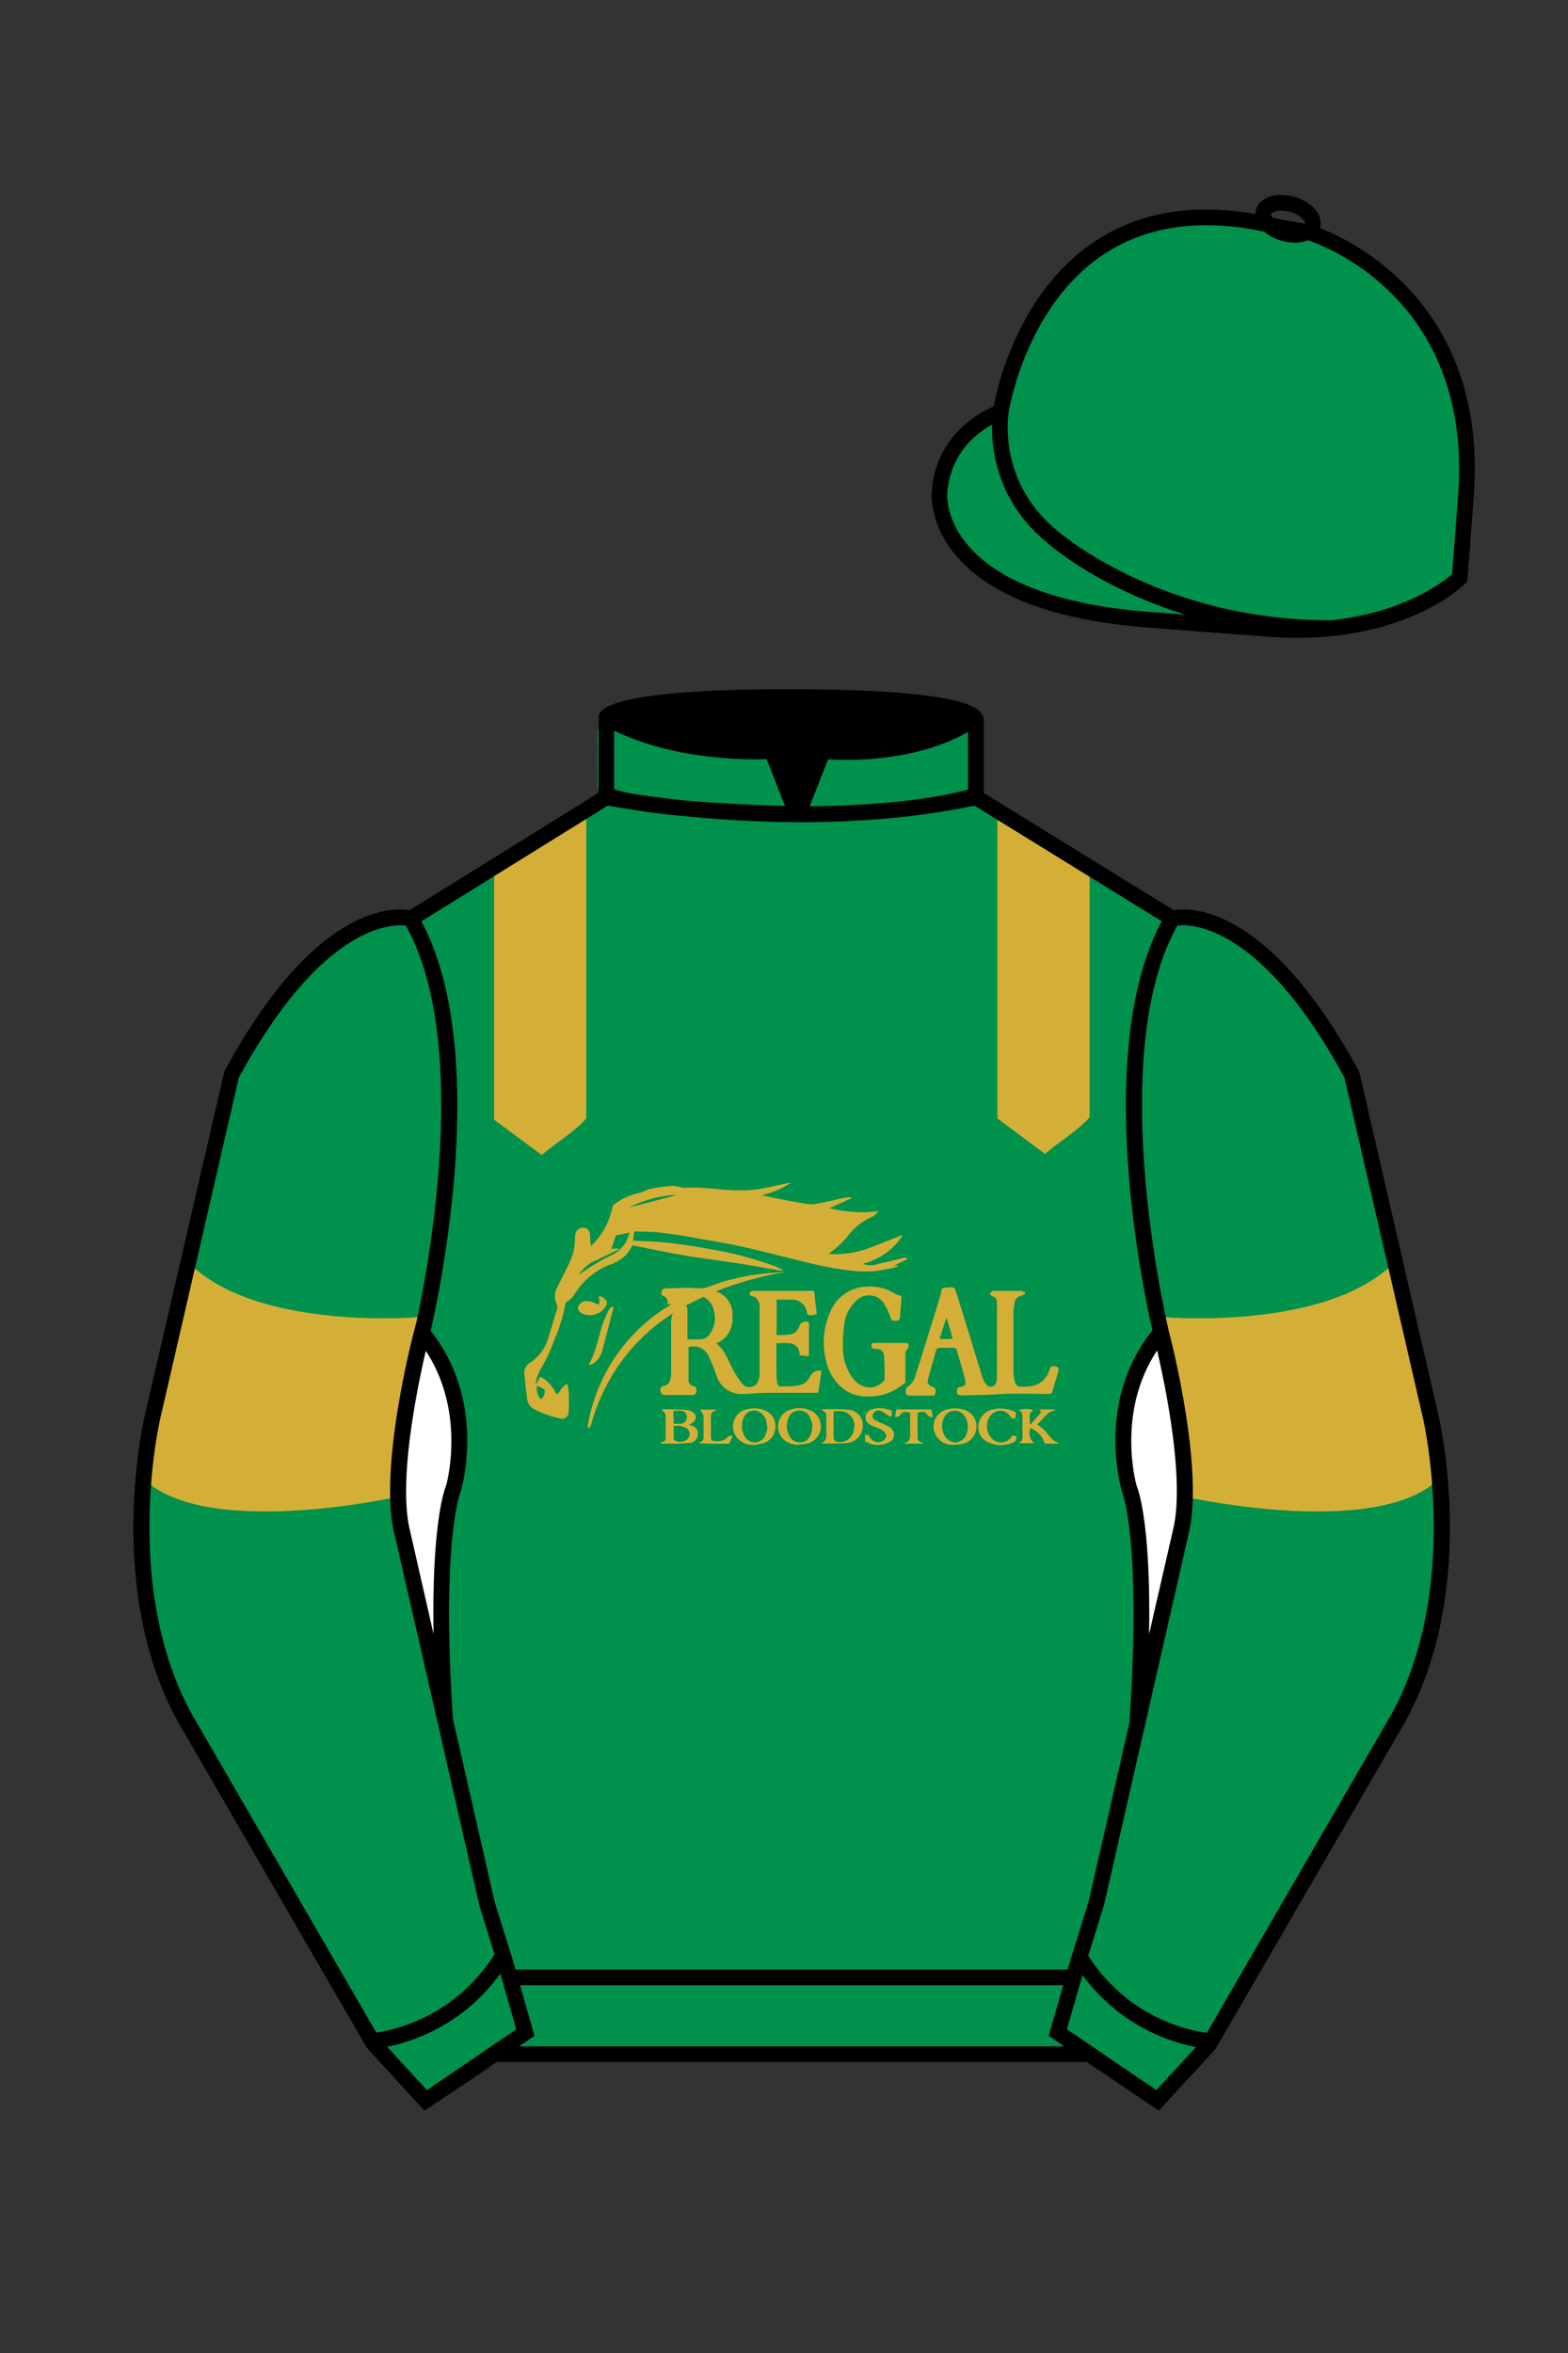
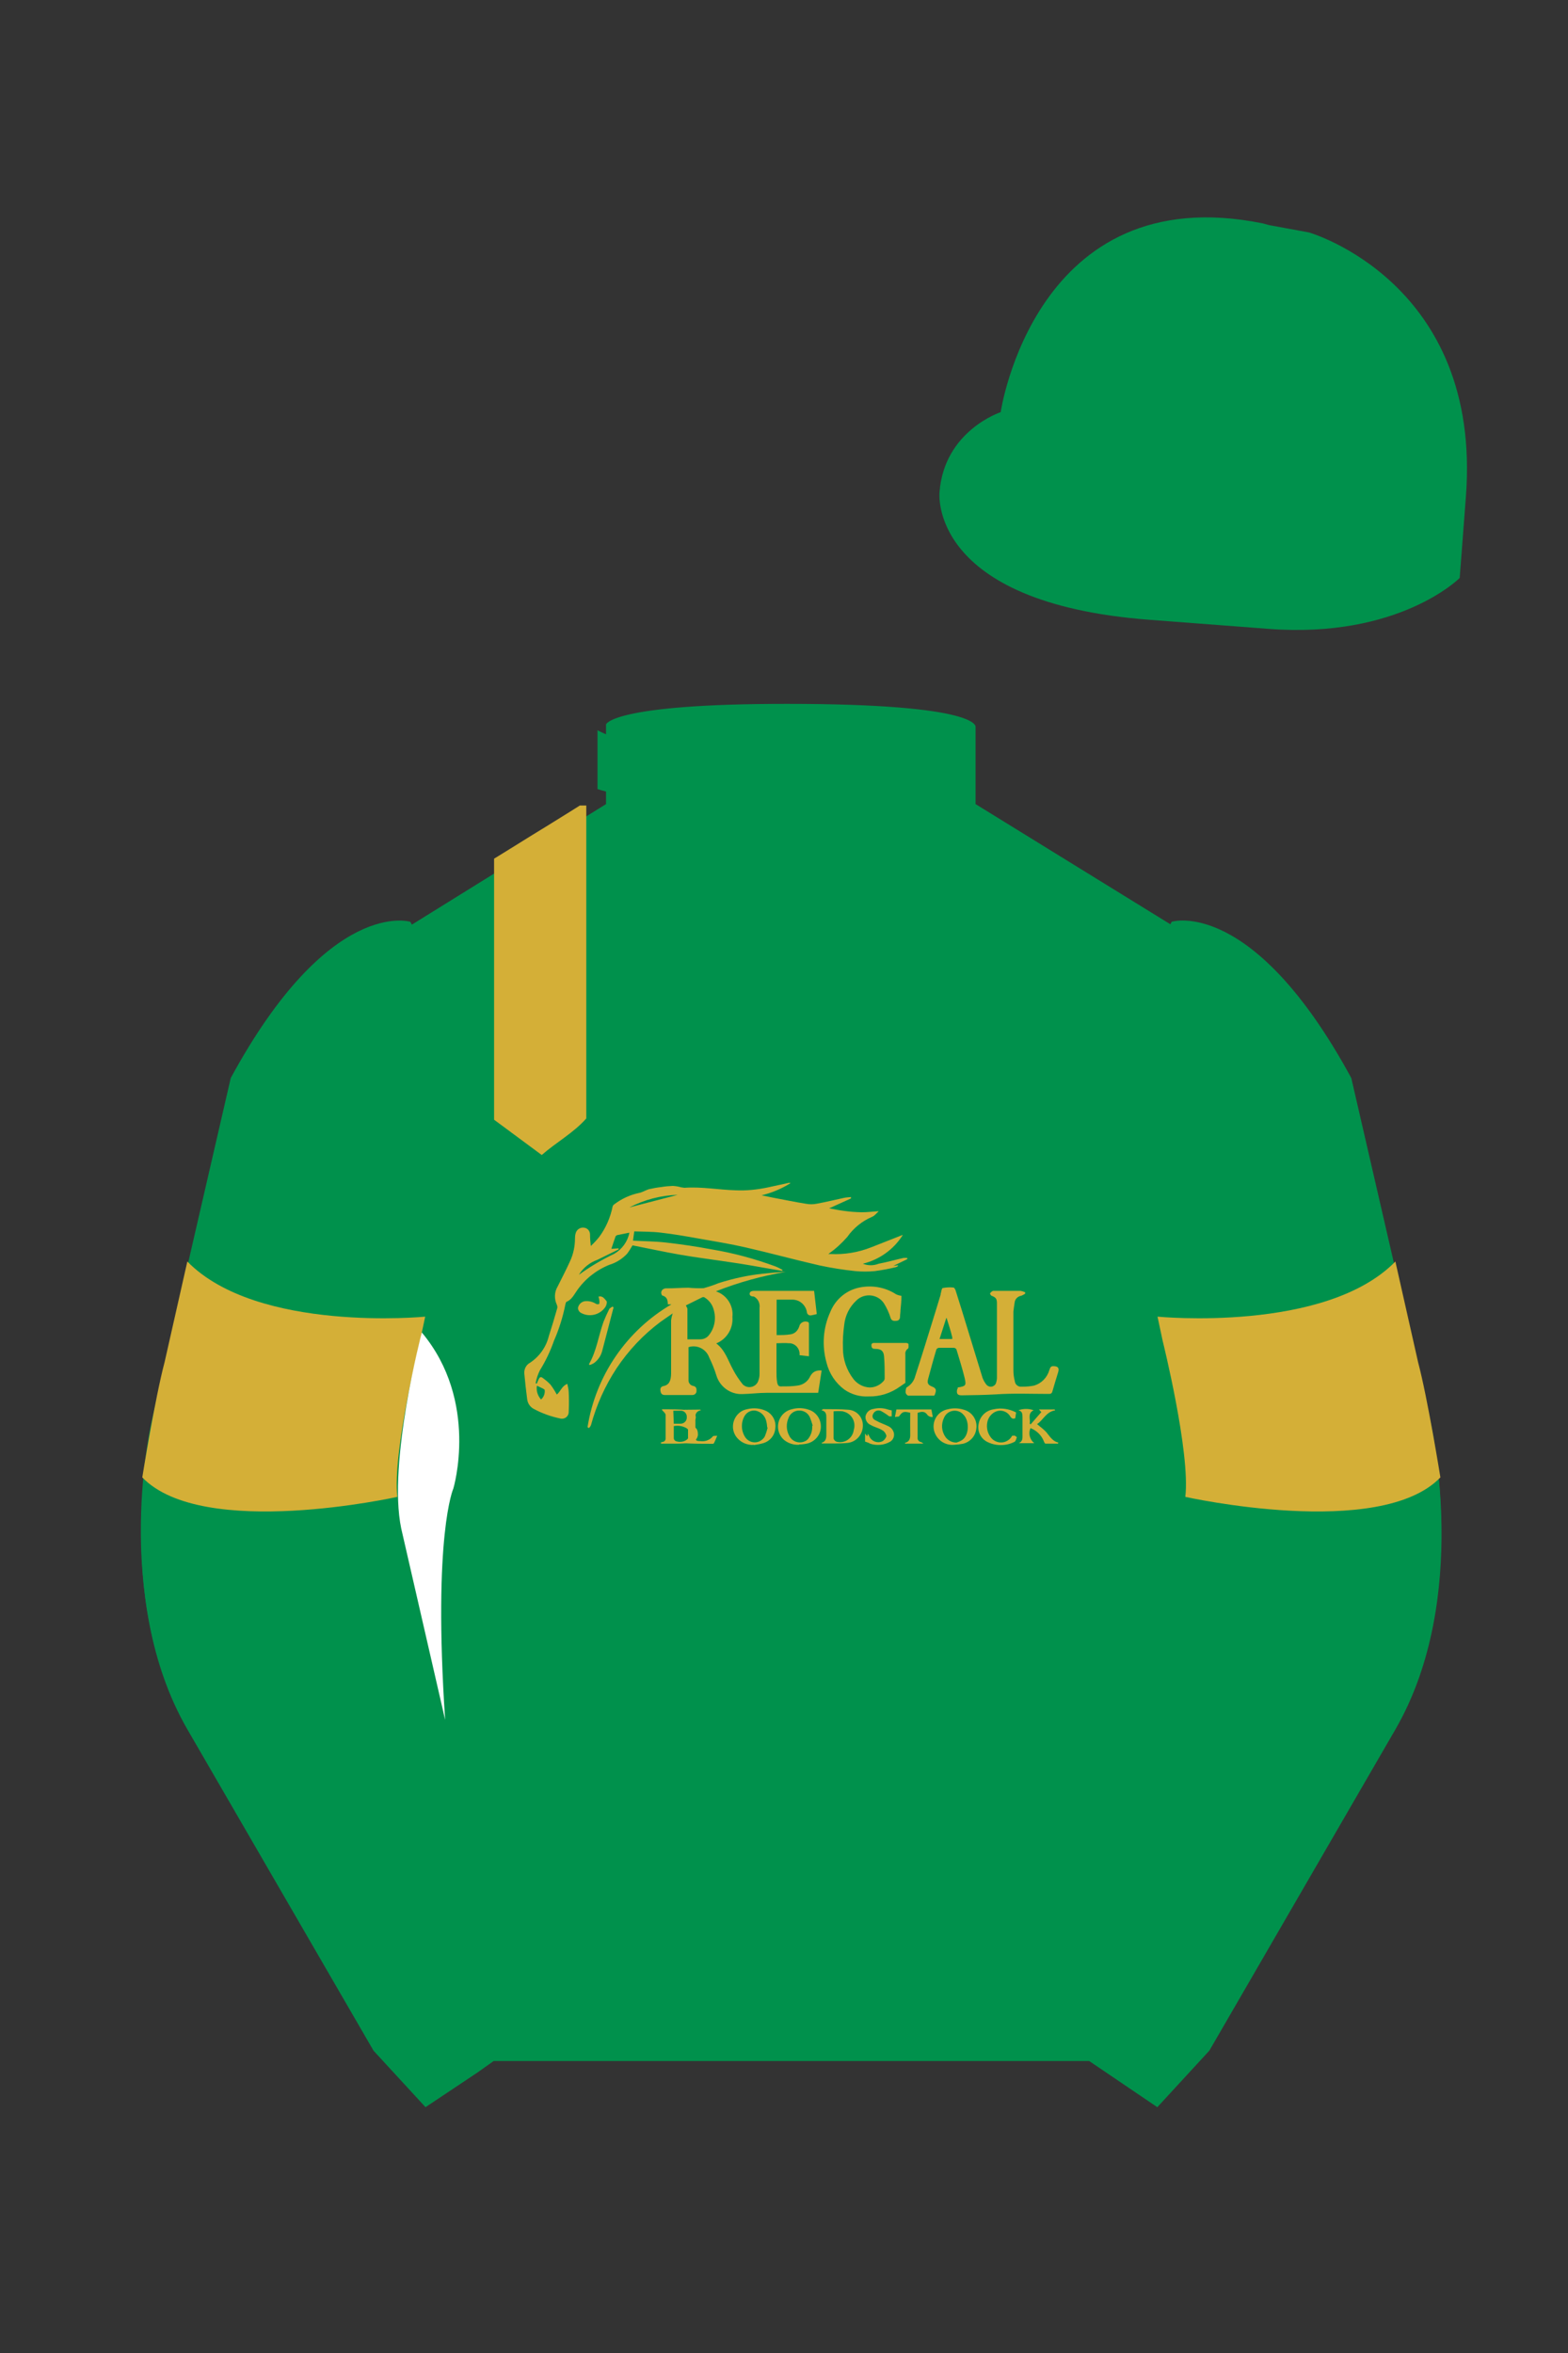
<svg xmlns="http://www.w3.org/2000/svg" viewBox="0 0 100 150">
  <rect x="0" y="0" width="100" height="150" fill="#333333" stroke="none" />
  <path d="M74.752 58.99s5.164-1.613 11.451 9.961l5.025 21.795s2.623 11.087-2.232 19.497l-11.869 20.482-3.318 3.605-4.346-2.944H31.484l-1.03.731-3.317 2.213-1.658-1.802-1.659-1.803-5.936-10.241-5.936-10.241c-2.427-4.205-2.985-9.08-2.936-12.902.049-3.823.705-6.595.705-6.595l2.512-10.897 2.512-10.898c3.144-5.787 6.007-8.277 8.084-9.321 2.077-1.043 3.368-.64 3.368-.64l6.228-3.865 6.229-3.865v-5.08s.087-.328 1.571-.655c1.483-.328 4.364-.655 9.95-.655 6.222 0 9.232.368 10.689.737 1.455.369 1.357.737 1.357.737v4.916l12.535 7.73z" fill="#00914C" />
  <path d="M37.39,51.35v19.95c-.81.92-1.92,1.52-2.84,2.33l-3.04-2.25v-16.64l.78-.48.24-.15.18-.11,1.06-.66.7-.43.36-.22,1.53-.95.62-.39h.41Z" fill="#D4AF37" />
-   <path d="M69.49,54.76v16.47c-.81.91-1.93,1.52-2.84,2.33l-3.04-2.26v-19.95h.18l1.15.69,1.03.61.43.26.7.42,1.37.82.31.19.04.02.16.1.51.3Z" fill="#D4AF37" />
  <path d="M34.23,88.21l.12-.28c.06-.13.14-.19.26-.09.18.13.35.27.5.43.15.2.28.41.4.63.24-.19.32-.55.67-.68.04.17.08.34.09.51.02.42.02.84,0,1.26.01.24-.17.44-.41.45-.06,0-.11,0-.16-.02-.57-.12-1.13-.32-1.65-.6-.24-.12-.4-.36-.43-.63-.07-.53-.13-1.07-.18-1.61-.03-.28.1-.56.35-.7.6-.39,1.04-1,1.21-1.7.19-.59.37-1.19.54-1.79.02-.07,0-.15-.03-.22-.17-.37-.16-.8.05-1.15.27-.54.55-1.08.8-1.63.21-.46.31-.95.31-1.45,0-.1.01-.21.04-.31.06-.26.32-.42.58-.36h0c.2.04.34.22.34.43,0,.25.02.49.05.73.19-.18.37-.37.53-.57.43-.58.72-1.25.86-1.95.02-.06.06-.11.11-.14.46-.35,1-.6,1.57-.72.22-.04.43-.18.63-.24.27-.06.53-.11.81-.14.24-.04.47-.06.72-.07.18.01.36.04.53.09.07.01.14.02.21.03,1.1-.08,2.18.13,3.28.16.68.03,1.35-.04,2.02-.18.43-.09.86-.19,1.29-.28.06-.02.12-.02.18,0-.57.36-1.19.62-1.85.78l.73.15c.71.13,1.41.28,2.11.39.22.04.44.04.65,0,.6-.11,1.18-.25,1.78-.38.14-.03.28-.03.43-.05v.09l-1.39.63c.33.06.67.13,1.01.17.35.05.7.07,1.06.08.35,0,.69-.04,1.09-.07-.09.09-.16.17-.24.24-.05.05-.11.09-.18.12-.64.27-1.19.72-1.59,1.29-.36.41-.76.77-1.2,1.08.04,0,.08,0,.12,0,.89.05,1.79-.1,2.62-.43l2.01-.79c-.57.92-1.49,1.58-2.55,1.84.32.13.68.13,1.01,0,.53-.1,1.06-.25,1.59-.37.08,0,.15,0,.23,0v.08l-.89.43.3-.04v.05s-.09.06-.14.07c-.44.11-.89.19-1.34.25-.41.04-.84.04-1.25,0-.76-.08-1.52-.2-2.27-.36-1.58-.36-3.14-.79-4.72-1.15-1-.23-2.01-.39-3.02-.57-.79-.14-1.58-.28-2.38-.37-.56-.07-1.13-.06-1.7-.08l-.08.59c.7.04,1.4.04,2.1.12.97.11,1.93.25,2.88.43,1.4.23,2.77.6,4.1,1.09.16.06.3.14.45.22v.07l-.76-.13c-.86-.15-1.73-.31-2.59-.43-1.05-.16-2.11-.29-3.15-.47s-2.03-.4-3.06-.6c-.11.19-.23.38-.36.55-.31.32-.69.56-1.12.69-.84.34-1.56.91-2.07,1.65-.19.27-.33.57-.66.71-.05.02-.06.13-.08.2-.16.79-.4,1.55-.72,2.28-.23.66-.53,1.29-.9,1.89-.13.26-.22.53-.27.82,0,0,.06.02.06.02ZM36.9,81.28c.71-.52,1.47-.97,2.27-1.35.5-.29.86-.78.97-1.35l-.79.16s-.07.04-.09.07c-.09.27-.19.54-.27.8l.46-.03v.07l-1.35.66c-.5.18-.92.52-1.19.97ZM43.22,76.17c-1.07.03-2.13.31-3.08.8,0,0,3.08-.8,3.08-.8ZM34.51,89.21c.17-.15.25-.37.23-.59,0-.07-.21-.14-.32-.2s-.12-.05-.18-.08c-.05.32.05.64.27.88Z" fill="#D4AF37" />
  <path d="M42.9,83.73c-.24.16-.51.35-.78.54-1.1.82-2.04,1.82-2.8,2.96-.73,1.11-1.28,2.33-1.63,3.62-.03.07-.08.14-.13.19l-.09-.06c.52-3.28,2.48-6.15,5.35-7.83h-.23c0-.26-.05-.48-.34-.56-.05,0-.09-.15-.08-.22.02-.08.06-.15.13-.19.07-.04.16-.06.24-.05.46,0,.91-.04,1.37-.04.32.03.64.04.96.03.32-.09.64-.19.95-.32.91-.29,1.85-.5,2.8-.6.49-.05.99-.1,1.49-.12-1.52.26-3.02.67-4.45,1.24.69.23,1.13.91,1.05,1.63.06.73-.35,1.41-1.03,1.69.57.43.75,1.09,1.07,1.67.17.33.38.64.61.93.22.24.6.25.84.03.08-.07.14-.17.17-.28.05-.13.07-.27.07-.41v-4.21c.04-.27-.08-.54-.31-.69-.02,0-.05-.04-.07-.03-.15,0-.27-.06-.25-.2s.18-.16.32-.16h3.79l.17,1.48c-.12.03-.23.06-.35.08-.13.03-.25-.05-.28-.18v-.03c-.05-.3-.24-.55-.5-.69-.12-.06-.25-.09-.38-.1h-1.05v2.26c.3,0,.6,0,.9-.05s.49-.28.57-.59c.1-.2.34-.28.54-.19,0,0,0,0,.01,0,.03.03.04.07.04.11v2.07l-.6-.07c.04-.38-.23-.72-.6-.76-.03,0-.05,0-.08,0-.25-.03-.51,0-.79,0v1.8c0,.22,0,.43.04.67s.11.3.32.28c.32,0,.65,0,.97-.05.36-.04.67-.26.82-.59.15-.29.4-.41.73-.37l-.22,1.42h-3.28c-.52,0-1.04.07-1.56.08-.75.03-1.43-.46-1.65-1.18-.12-.4-.28-.78-.46-1.15-.19-.54-.78-.84-1.32-.66v2.07c-.02.19.11.37.3.4.2.04.22.18.21.33,0,.14-.12.25-.26.25h-1.76c-.21,0-.26-.13-.28-.26s0-.27.19-.31c.37-.07.48-.35.49-.79v-3.4c.02-.17.06-.33.12-.49h0ZM43.84,85.38h.78c.24.01.47-.09.61-.29.35-.45.45-1.04.29-1.59-.09-.35-.31-.63-.62-.81-.03,0-.06,0-.09,0l-1.07.53c.05.1.1.16.1.23,0,.63,0,1.25,0,1.93Z" fill="#D4AF37" />
  <path d="M61.09,88.45c.51-.09.54-.12.43-.61-.15-.61-.34-1.21-.52-1.81-.03-.06-.09-.1-.16-.11h-.95c-.07,0-.13.04-.17.1-.19.63-.36,1.26-.53,1.89-.07.27,0,.38.25.48s.29.21.2.45c0,.04-.03.07-.06.13h-1.65c-.06,0-.16-.11-.17-.18s0-.31.07-.35c.27-.16.47-.42.54-.72.38-1.16.74-2.33,1.1-3.49.18-.57.35-1.14.52-1.7v-.04c.04-.13.06-.36.13-.38.22-.04.46-.06.69-.03.05,0,.1.1.13.17.26.82.52,1.65.77,2.48.32,1.03.63,2.07.95,3.1.06.16.14.3.24.43.13.16.35.19.51.06.06-.04.1-.11.12-.18.03-.1.05-.21.05-.31v-4.75c0-.28-.07-.37-.32-.47-.06,0-.13-.14-.12-.16s.13-.16.21-.16h1.74c.1.02.2.05.29.09v.09c-.07.05-.15.09-.24.13-.22.03-.41.21-.43.43-.03.19-.06.38-.08.58v3.74c0,.24.03.47.09.7.02.21.21.37.43.35.01,0,.02,0,.03,0,.26,0,.52-.02.77-.07.47-.14.83-.51.97-.98.05-.12.06-.26.25-.26.3,0,.4.11.31.4-.12.4-.25.8-.36,1.2-.04.15-.11.17-.24.17-1.13,0-2.27-.05-3.39.03-.71.04-1.42.05-2.16.06-.26,0-.34-.1-.29-.37.04-.04.04-.09.04-.15ZM60.35,84.02l-.43,1.34h.81s0-.07,0-.11c-.09-.39-.22-.78-.36-1.23,0,0-.02,0-.02,0Z" fill="#D4AF37" />
  <path d="M57.75,88.15l-.35.24c-.58.42-1.29.65-2.01.63-.54.03-1.08-.12-1.53-.43-.57-.42-.98-1.03-1.15-1.73-.3-1.07-.22-2.21.24-3.22.31-.77.96-1.34,1.76-1.54.84-.2,1.72-.06,2.44.41.11.05.22.08.34.1,0,.29-.03.6-.06.9,0,.15-.03.29-.03.43s-.08.25-.22.26-.31.03-.38-.18c-.1-.33-.25-.65-.43-.94-.35-.52-1.06-.66-1.59-.31-.06.04-.12.09-.17.14-.44.41-.71.96-.77,1.55-.07.5-.1,1.01-.08,1.51,0,.7.24,1.38.66,1.93.25.33.63.53,1.04.55.34,0,.66-.15.89-.41.05-.05.07-.12.07-.19,0-.47,0-.93-.04-1.39-.03-.34-.19-.47-.55-.47-.13,0-.23-.03-.25-.16s0-.22.17-.22h2.04c.05,0,.15.04.15.07,0,.1.02.26-.03.29-.13.08-.19.23-.17.38,0,0,0,1.79,0,1.79Z" fill="#D4AF37" />
  <path d="M42.11,91.98s.09-.05.15-.06c.12-.01.2-.12.19-.23h0v-1.49c0-.11-.15-.21-.24-.33,0,0,0-.03.05-.03.54,0,1.07,0,1.61.05.17.03.32.12.43.25.16.2.06.46-.21.61l-.15.07s.09.02.14.04c.38.15.43.3.43.63-.04.26-.25.46-.5.49-.28.03-.57.05-.86.05h-.97l-.05-.06h0ZM42.97,90.9v.74c-.01.13.07.23.2.25.22.06.46.02.64-.12.2-.16.23-.45.06-.65-.03-.04-.07-.07-.11-.09-.25-.13-.52-.17-.79-.12ZM42.97,90.76h.43c.21,0,.39-.16.4-.37v-.03c.02-.22-.13-.41-.35-.43h-.51l.03.82Z" fill="#D4AF37" />
  <path d="M48.09,92.11c-.44.03-.87-.16-1.13-.51-.37-.5-.25-1.21.25-1.58.13-.1.29-.16.45-.19.41-.1.85-.06,1.23.13.41.22.63.67.55,1.13-.04.42-.33.77-.73.9-.2.06-.41.1-.62.13ZM48.96,91h-.03c-.01-.15-.03-.29-.07-.44-.09-.34-.37-.59-.71-.64-.27-.02-.52.11-.66.34-.25.43-.23.97.05,1.38.24.33.7.41,1.03.16.08-.06.15-.13.2-.22.08-.19.15-.4.19-.6h0Z" fill="#D4AF37" />
  <path d="M60.89,92.1c-.5.06-.99-.19-1.22-.64-.29-.54-.09-1.22.46-1.51.09-.05.2-.09.31-.11.34-.09.7-.08,1.04.03.54.15.88.69.78,1.24-.06.46-.41.83-.86.93-.16.03-.33.05-.5.06ZM61.01,91.96c.12-.04.24-.09.35-.16.46-.31.48-1.24.07-1.63-.27-.3-.74-.32-1.04-.05-.08.07-.14.16-.18.25-.2.4-.17.87.09,1.24.16.22.43.36.71.35Z" fill="#D4AF37" />
  <path d="M50.96,92.1c-.35.02-.69-.09-.96-.31-.47-.41-.51-1.13-.1-1.6.16-.18.38-.31.62-.36.36-.1.75-.08,1.1.05.45.16.74.6.73,1.07,0,.51-.37.95-.86,1.07-.17.04-.35.06-.52.06ZM51.83,90.88c-.05-.18-.11-.36-.18-.53-.12-.27-.39-.44-.69-.43-.3,0-.57.19-.67.47-.16.36-.15.78.04,1.13.18.38.63.53,1,.36.07-.03.14-.08.19-.13.2-.24.3-.55.28-.86,0,0,.02,0,.02,0Z" fill="#D4AF37" />
  <path d="M66.13,90.78c.2.17.43.33.6.52s.38.59.77.66l-.03.07h-.81s-.07-.08-.08-.13c-.15-.4-.47-.71-.86-.86-.15.34-.05.73.24.96h-.99c.27-.11.24-.33.24-.55v-1.12c0-.2-.02-.37-.26-.43.31-.11.66-.11.97,0-.41.2-.19.57-.25.86l.06.04.68-.78-.15-.17h1l.03.06c-.57.08-.78.65-1.16.88Z" fill="#D4AF37" />
  <path d="M52.39,91.98c.33-.1.31-.37.31-.63v-.95c0-.22,0-.43-.31-.5.06-.04.09-.07.11-.07.54,0,1.09,0,1.62.04.52.04.92.48.91,1.01,0,.55-.4,1.03-.95,1.1-.54.06-1.1.03-1.65.04-.01,0-.02-.02-.04-.04ZM53.16,89.97v1.73c.03.1.1.18.2.21.47.12.95-.17,1.07-.65,0-.04.02-.07.02-.11.15-.48-.11-1-.6-1.15-.03,0-.06-.02-.09-.03-.2-.02-.4-.02-.6,0h0Z" fill="#D4AF37" />
  <path d="M55.17,91.92v-.53l.14.17.04-.16c.04.07.07.11.09.16.13.31.49.46.81.33.13-.06.23-.19.28-.33,0-.1-.09-.26-.19-.34-.13-.09-.28-.16-.43-.21-.13-.05-.26-.1-.38-.17-.22-.09-.36-.32-.33-.56.05-.24.25-.43.49-.46.31-.08.63-.07.93.03.08.03.16.04.25.06v.38h-.16c-.17-.13-.35-.25-.54-.35-.18-.07-.38,0-.47.17-.09.13-.07.3.06.39.02.02.05.03.07.04.16.09.33.17.51.24.22.1.47.16.6.4.15.25.08.57-.16.72-.39.23-.87.27-1.29.13-.09-.06-.2-.09-.32-.13Z" fill="#D4AF37" />
  <path d="M64.57,91.53c.08,0,.13-.03.16,0s.13.08.12.09c-.04.11-.07.26-.16.3-.56.28-1.23.27-1.78-.03-.4-.23-.6-.7-.49-1.15.09-.47.47-.83.95-.9.48-.11.99-.03,1.43.2l-.05.37c-.22.09-.28-.06-.37-.19-.19-.25-.53-.36-.83-.25-.31.11-.54.4-.59.73-.05.3.01.61.18.86.23.38.73.51,1.11.28.12-.07.21-.16.28-.28,0,0,.03-.06.02-.04Z" fill="#D4AF37" />
  <path d="M58.05,90.06c-.43-.1-.5-.07-.72.24l-.25.03v-.03c.03-.15.06-.3.09-.45h2.23l.09.48c-.15.02-.3-.05-.38-.18-.16-.2-.37-.16-.59-.08v1.57c-.02.14.08.27.22.29.04,0,.07.05.16.1h-1.18v-.05c.3-.08.34-.3.33-.57-.01-.44,0-.89,0-1.35h0Z" fill="#D4AF37" />
  <path d="M37.57,86.95c.48-.84.6-1.8.92-2.69.11-.27.23-.54.36-.8.04-.08.15-.12.22-.17l.06.06c-.12.43-.23.9-.35,1.34s-.25.97-.38,1.45c-.08.29-.25.55-.5.74-.09.06-.19.11-.3.14,0,0-.04-.06-.04-.06Z" fill="#D4AF37" />
-   <path d="M44.66,89.86h.99l.04.04c-.43.09-.35.43-.35.7s0,.62,0,.93.03.33.32.34c.3.04.6-.07.79-.3.03-.05.16-.03.28-.04-.07.17-.13.31-.2.46-.02.03-.05.05-.08.05-.62,0-1.23,0-1.87-.04.03-.03.06-.06.1-.07.13-.05.21-.18.19-.32v-1.33c-.02-.14-.14-.27-.21-.41Z" fill="#D4AF37" />
+   <path d="M44.66,89.86l.04.04c-.43.09-.35.43-.35.7s0,.62,0,.93.03.33.32.34c.3.04.6-.07.79-.3.03-.05.16-.03.28-.04-.07.17-.13.31-.2.46-.02.03-.05.05-.08.05-.62,0-1.23,0-1.87-.04.03-.03.06-.06.1-.07.13-.05.21-.18.19-.32v-1.33c-.02-.14-.14-.27-.21-.41Z" fill="#D4AF37" />
  <path d="M38.16,82.66c.28-.08.39.14.52.28.05.06,0,.26-.06.36-.35.54-1.07.7-1.61.37-.09-.07-.15-.18-.15-.29.04-.22.21-.39.43-.43.25-.03.5.03.71.16.06.04.13.04.2.02.03,0,.03-.12.03-.19-.01-.09-.03-.19-.06-.28Z" fill="#D4AF37" />
  <path fill="#00914C" d="M83.483 14.819s11.045 3.167 10.006 16.831l-.299 3.929-.098 1.266s-3.854 3.878-12.191 3.244l-7.594-.578c-14.146-1.076-13.389-8.132-13.389-8.132.299-3.929 3.901-5.104 3.901-5.104s2.192-14.981 16.72-12.033l.391.107 2.553.47z" />
  <path fill="#00914C" d="M27.109 134.103l2.913-1.944 1.434-.999 2.014-1.385-1.298-4.521-1.154-3.698-5.45-23.896c-.876-4.191 1.314-12.492 1.314-12.492s4.328-17.817-.715-26.405c0 0-5.164-1.613-11.452 9.961L9.69 90.519s-2.623 11.088 2.231 19.498l11.871 20.482 3.317 3.604" />
  <path fill="#00914C" d="M73.785 134.1l-2.912-1.944-1.434-1-2.014-1.384 1.297-4.521 1.154-3.698 5.451-23.896c.875-4.191-1.314-12.493-1.314-12.493s-4.328-17.816.715-26.404c0 0 5.164-1.613 11.451 9.961l5.025 21.795s2.623 11.087-2.232 19.497l-11.869 20.482-3.318 3.605" />
  <path fill="#D4AF37" d="M90.438 86.834c.611 2.29 1.424 7.348 1.424 7.348-3.863 4.009-16.268 1.241-16.268 1.241.332-2.813-1.445-9.947-1.445-9.947l-.328-1.542s10.703 1.048 15.17-3.514l1.447 6.414zM10.497 86.834c-.61 2.29-1.423 7.348-1.423 7.348 3.863 4.009 16.267 1.241 16.267 1.241-.33-2.813 1.447-9.947 1.447-9.947l.329-1.542s-10.705 1.048-15.17-3.514l-1.45 6.414z" />
  <path fill="#00914C" d="M47.835 48.387l1.188 2.979s-8-.104-10.917-1.063v-3.75c0 .001 3.843 2.084 9.729 1.834zm3.948 0l-1.219 3c5.563.094 10.125-1.063 10.125-1.063v-3.688c-3.656 2.033-8.906 1.751-8.906 1.751z" />
  <path fill="#fff" d="M25.587 97.434c-.875-4.191 1.313-12.492 1.313-12.492 3.678 4.398 2.014 9.944 2.014 9.944s-1.313 2.917-.525 14.753l-2.802-12.205z" />
-   <path fill="#fff" d="M75.345 97.434c.877-4.191-1.313-12.492-1.313-12.492-3.678 4.398-2.014 9.944-2.014 9.944s1.313 2.917.525 14.753l2.802-12.205z" />
-   <path d="M84.819 40.543c-11.27 0-17.779-5.718-18.052-5.961-4.297-3.521-3.444-8.346-3.406-8.55l.982.184c-.033.181-.769 4.457 3.075 7.606.08.071 6.532 5.721 17.403 5.721h.09l.002 1h-.094z  M82.73 40.661c-.596 0-1.218-.023-1.867-.072l-7.593-.579c-6.005-.457-10.158-2.021-12.344-4.647-1.696-2.038-1.513-3.956-1.504-4.037.271-3.571 3.034-5.027 3.952-5.415.256-1.371 1.571-7.096 6.191-10.343 2.977-2.091 6.7-2.705 11.074-1.816l.423.115 2.559.471c.114.033 11.425 3.44 10.367 17.35l-.411 5.379-.13.13c-.151.154-3.53 3.464-10.717 3.464zm-5.795-26.304c-2.591 0-4.87.677-6.794 2.03-4.813 3.383-5.817 9.896-5.826 9.961l-.045.305-.294.098c-.134.044-3.289 1.132-3.558 4.667-.008.078-.137 1.629 1.303 3.337 1.386 1.645 4.527 3.718 11.625 4.258l7.594.578c7.166.546 10.944-2.356 11.67-2.982l.381-4.997c.977-12.83-9.1-16.144-9.624-16.307l-2.958-.58a17.567 17.567 0 0 0-3.474-.368z  M82.73 40.661c-.596 0-1.218-.023-1.867-.072l-7.593-.579c-6.005-.457-10.158-2.021-12.344-4.647-1.696-2.038-1.513-3.956-1.504-4.037.271-3.571 3.034-5.027 3.952-5.415.256-1.371 1.571-7.096 6.191-10.343 2.977-2.091 6.7-2.705 11.074-1.816l.423.115 2.559.471c.114.033 11.425 3.44 10.367 17.35l-.411 5.379-.13.13c-.151.154-3.53 3.464-10.717 3.464zm-5.795-26.304c-2.591 0-4.87.677-6.794 2.03-4.813 3.383-5.817 9.896-5.826 9.961l-.045.305-.294.098c-.134.044-3.289 1.132-3.558 4.667-.008.078-.137 1.629 1.303 3.337 1.386 1.645 4.527 3.718 11.625 4.258l7.594.578c7.166.546 10.944-2.356 11.67-2.982l.381-4.997c.977-12.83-9.1-16.144-9.624-16.307l-2.958-.58a17.567 17.567 0 0 0-3.474-.368z  M82.574 15.469a3.11 3.11 0 0 1-.82-.114c-.686-.19-1.256-.589-1.524-1.066-.169-.299-.215-.613-.132-.908.223-.802 1.273-1.161 2.436-.838.685.189 1.255.587 1.524 1.065.169.299.215.614.132.91-.082.295-.282.54-.58.709-.285.16-.646.242-1.036.242zm-.858-2.042c-.389 0-.63.131-.655.223-.009.033.005.087.039.147.104.185.409.452.922.594.513.143.91.07 1.095-.035.061-.035.101-.074.109-.107l.001-.002c.01-.033-.005-.088-.04-.149-.104-.185-.408-.451-.92-.593a2.105 2.105 0 0 0-.551-.078z  M73.901 134.551l-7.018-4.773 1.396-4.866 1.157-3.71 5.441-23.858c.839-4.021-1.289-12.173-1.311-12.254-.181-.745-4.32-18.123.767-26.785l.099-.167.184-.057c.229-.071 5.632-1.596 12.04 10.199l.048.126 5.025 21.795c.108.458 2.611 11.375-2.287 19.859L77.51 130.632l-3.609 3.919zm-5.857-5.19l5.701 3.883 2.991-3.249 11.842-20.436c4.696-8.134 2.204-19.022 2.179-19.131l-5.011-21.731c-5.364-9.843-9.742-9.825-10.658-9.696-4.709 8.387-.593 25.667-.55 25.842.088.334 2.206 8.455 1.317 12.714l-5.453 23.905-1.164 3.736-1.194 4.163zM27.069 134.554l-3.671-4.006-11.871-20.482c-4.897-8.485-2.394-19.403-2.284-19.864l5.071-21.919c6.411-11.799 11.813-10.27 12.04-10.199l.185.057.098.167c5.087 8.663.948 26.041.77 26.776-.024.091-2.152 8.245-1.31 12.271l5.448 23.888 1.144 3.661 1.4 4.877-7.02 4.773zm-2.834-4.555l2.99 3.248 5.702-3.883-1.198-4.175-1.151-3.688-5.46-23.934c-.893-4.267 1.227-12.388 1.317-12.731.04-.165 4.155-17.44-.551-25.829-.909-.107-5.339-.069-10.661 9.692l-5.008 21.729c-.026.111-2.519 11.001 2.176 19.136l11.844 20.435z  M23.777 130.604l-.057-.998c.049-.003 4.939-.348 7.894-5.146l.852.523c-3.237 5.258-8.468 5.609-8.689 5.621z  M27.903 109.751l-2.805-12.215c-.89-4.259 1.229-12.379 1.319-12.723l.247-.935.621.742c3.807 4.551 2.18 10.171 2.109 10.408-.034.087-1.268 3.124-.505 14.576l-.986.147zm-1.827-12.425l1.575 6.859c-.126-7.325.762-9.403.808-9.505-.004 0 1.317-4.618-1.323-8.591-.54 2.327-1.721 8.062-1.06 11.237zM51.09 52.412c-6.99 0-12.442-1.079-12.523-1.095l.198-.98c.12.025 12.197 2.409 23.363.001l.211.978c-3.813.822-7.727 1.096-11.249 1.096z  M51.547 52.42l-.754-.02c-10.628-.278-12.238-1.21-12.453-1.394l.65-.76-.325.38.288-.408c.059.036 1.529.871 11.112 1.161l-1.17-2.989c-1.409.054-6.492.059-10.477-2.209l.494-.869c4.315 2.455 10.223 2.065 10.282 2.063l.367-.026 1.986 5.071z  M50.904 52.404h-.733l1.983-5.065.379.041c.058.007 5.735.577 9.436-2.061l.58.814c-3.475 2.477-8.334 2.363-9.738 2.272L51.638 51.4c7.338-.069 10.418-1.167 10.449-1.178l.344.939c-.139.051-3.485 1.243-11.527 1.243z  M73.031 109.751l-.986-.146c.762-11.452-.472-14.489-.484-14.519-.092-.295-1.719-5.915 2.088-10.466l.621-.742.246.935c.091.344 2.209 8.465 1.318 12.723l-.002.01-2.801 12.205zm.766-23.661c-2.652 3.985-1.314 8.603-1.3 8.652.027.051.912 2.12.786 9.44l1.573-6.856c.663-3.176-.518-8.911-1.059-11.236zM32.544 125.555h35.971v1H32.544zM77.101 130.604c-.222-.012-5.455-.362-8.689-5.621l.852-.523c2.964 4.818 7.844 5.144 7.893 5.146l-.056.998zM50.949 44.453c9.949 0 11.197 1.295 11.197 1.295-3.447 2.682-9.653 2.065-9.653 2.065l-1.61 3.884-1.652-3.822c-8.023 0-10.431-2.188-10.431-2.188s1.083-1.234 12.149-1.234z  M73.899 134.553l-4.575-3.1H31.658l-.9.639-3.685 2.459-3.671-4.007-11.871-20.482c-2.565-4.445-3.049-9.609-3.003-13.16.049-3.834.691-6.588.719-6.703l5.071-21.919c2.657-4.891 5.449-8.097 8.299-9.529 1.731-.87 2.992-.805 3.498-.724l12.051-7.479.017-4.93c.111-.418.748-.75 1.947-1.015 2.004-.442 5.388-.667 10.058-.667 5.202 0 8.839.253 10.812.752.907.23 1.427.502 1.636.857a.696.696 0 0 1 .099.391v4.611l12.125 7.479c1.135-.186 6.067-.296 11.799 10.253l.048.126L91.732 90.2c.108.458 2.611 11.375-2.287 19.859L77.51 130.632l-3.611 3.921zm-49.659-4.558l2.99 3.249 4.109-2.791h38.292l4.116 2.789 2.989-3.247 11.842-20.436c4.701-8.143 2.204-19.022 2.179-19.131l-5.011-21.732c-5.95-10.916-10.79-9.678-10.836-9.661l-.212.061-.194-.114-12.771-7.877v-5.079c-.095-.068-.353-.209-.98-.369-1.301-.329-4.189-.722-10.566-.722-5.727 0-8.513.35-9.842.644-.712.157-1.041.303-1.179.382v5.143l-12.887 7.998-.218-.068c-.006-.002-1.155-.315-2.994.609-1.825.917-4.664 3.233-7.837 9.053l-5.008 21.729c-.007.03-.645 2.771-.692 6.489-.044 3.425.417 8.398 2.869 12.646l11.841 20.435zm14.835-83.971z  " fill="#000000" />
</svg>